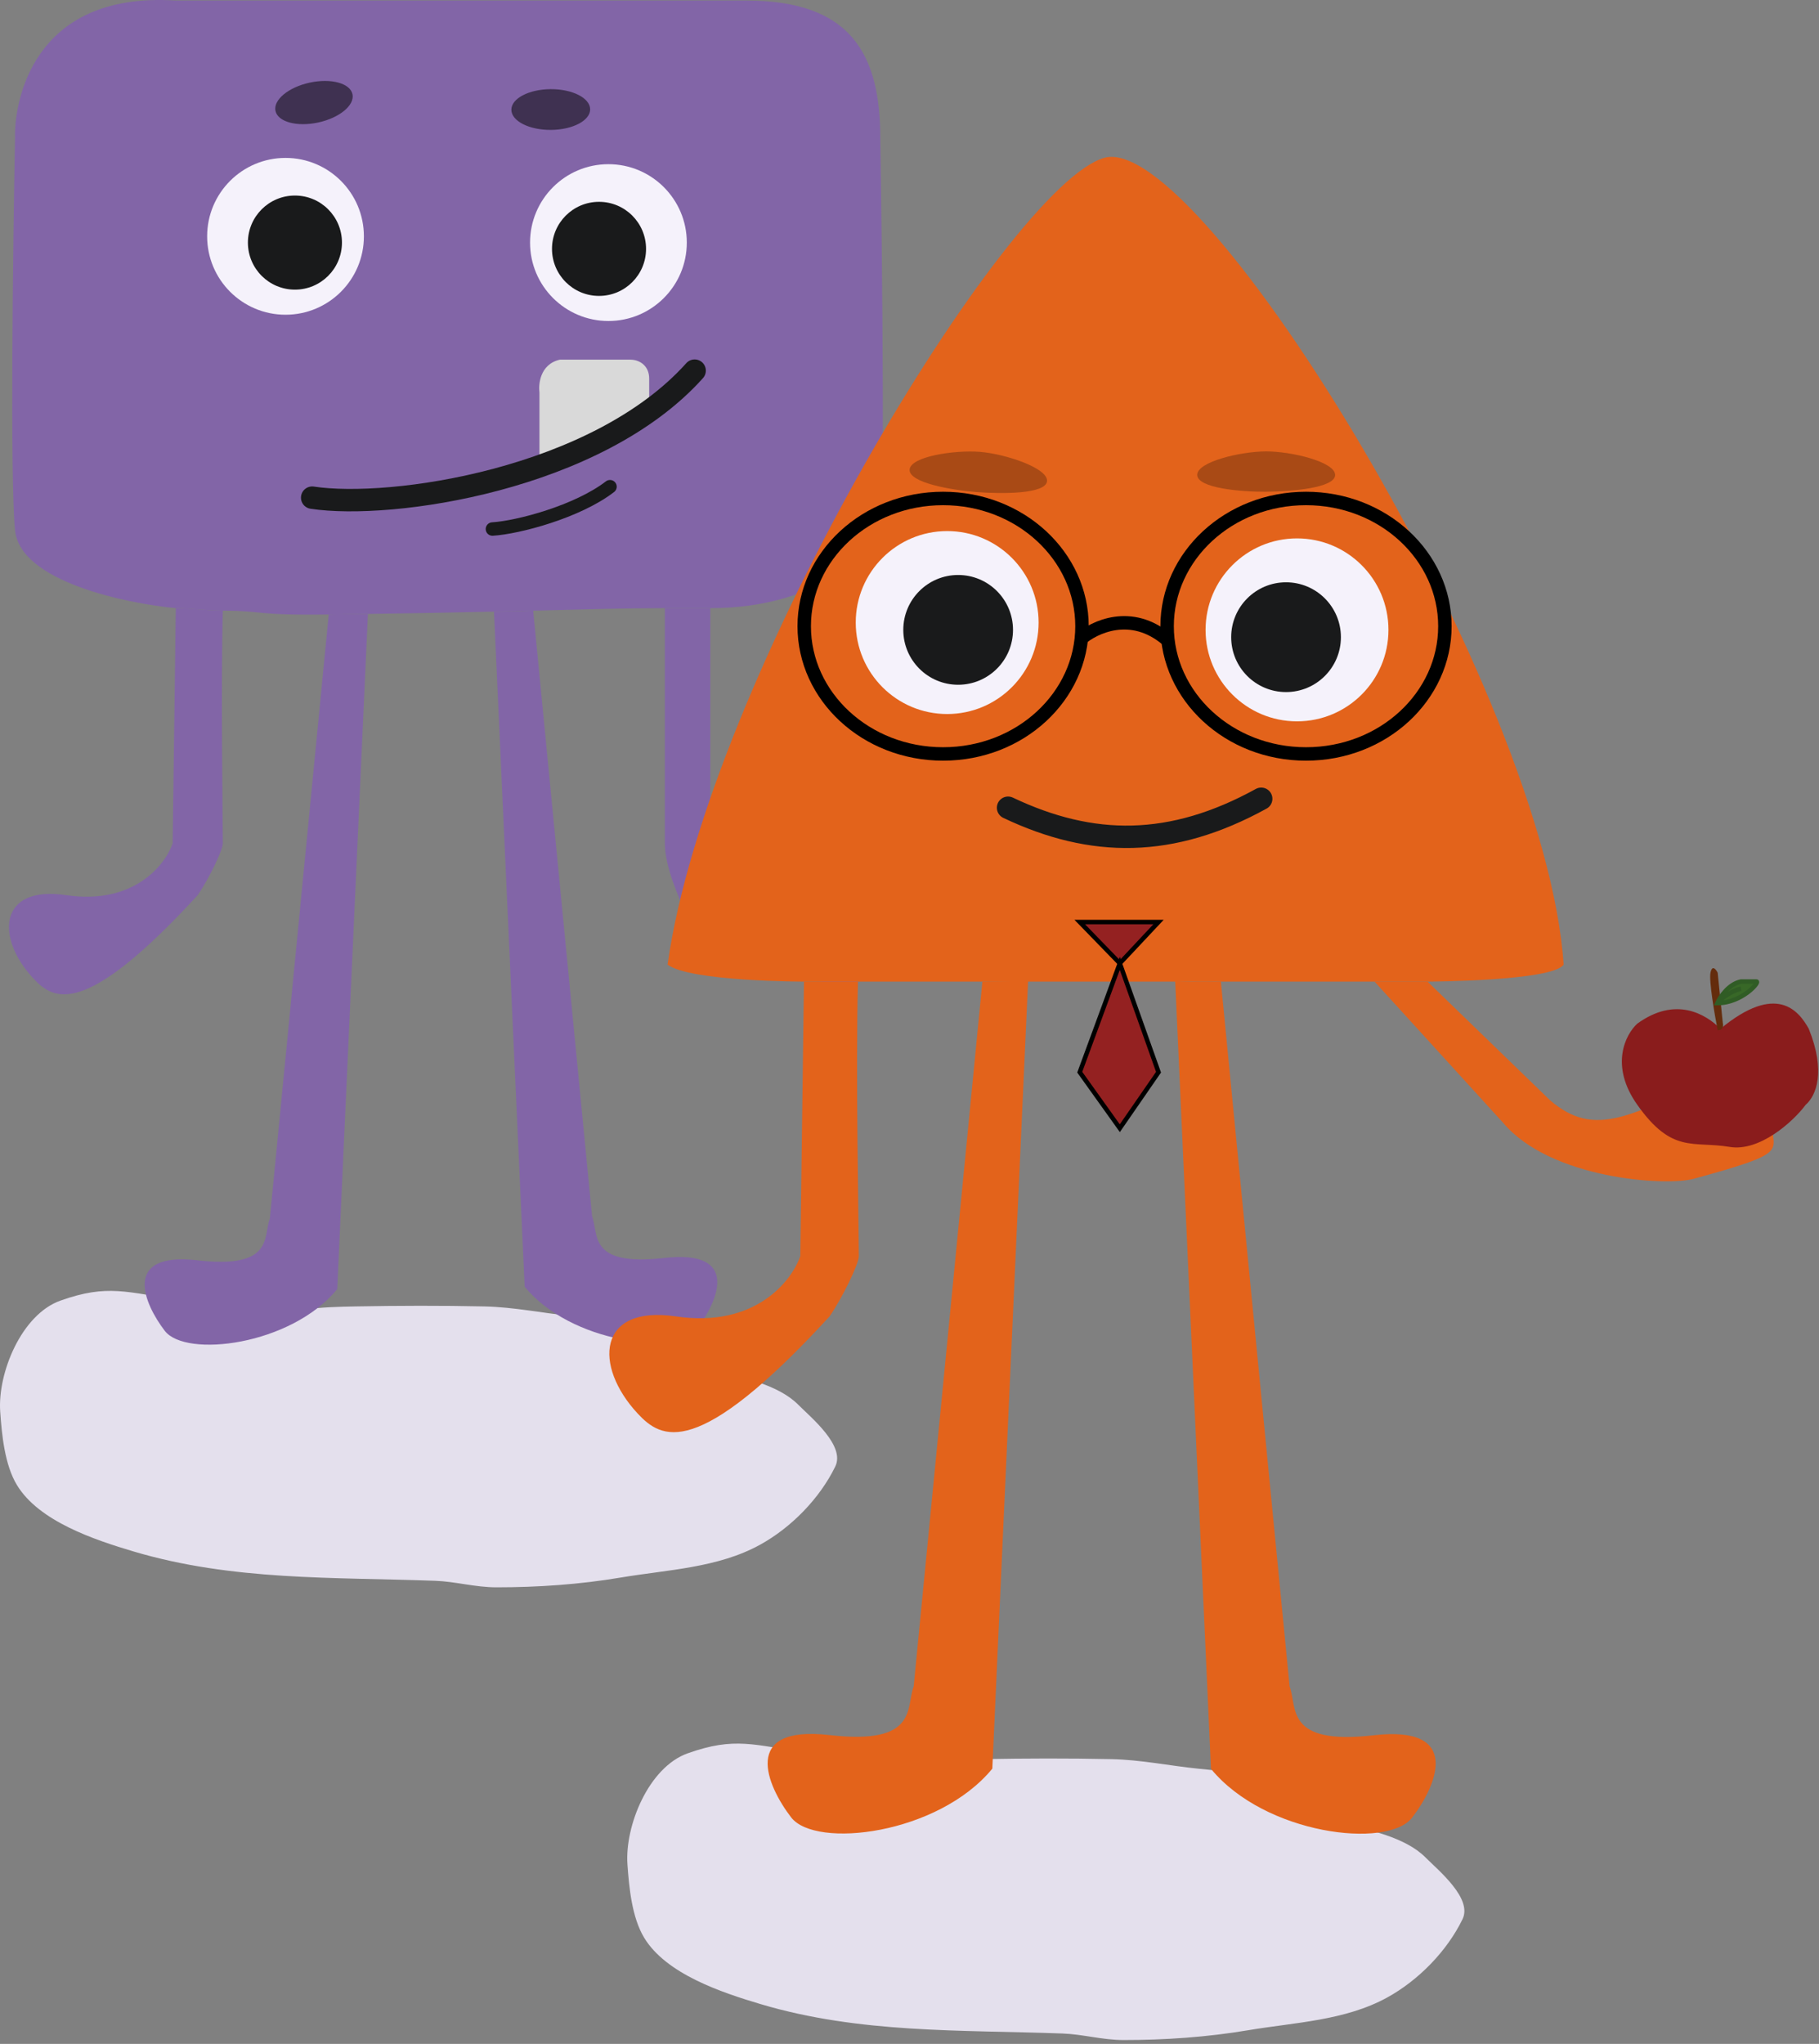
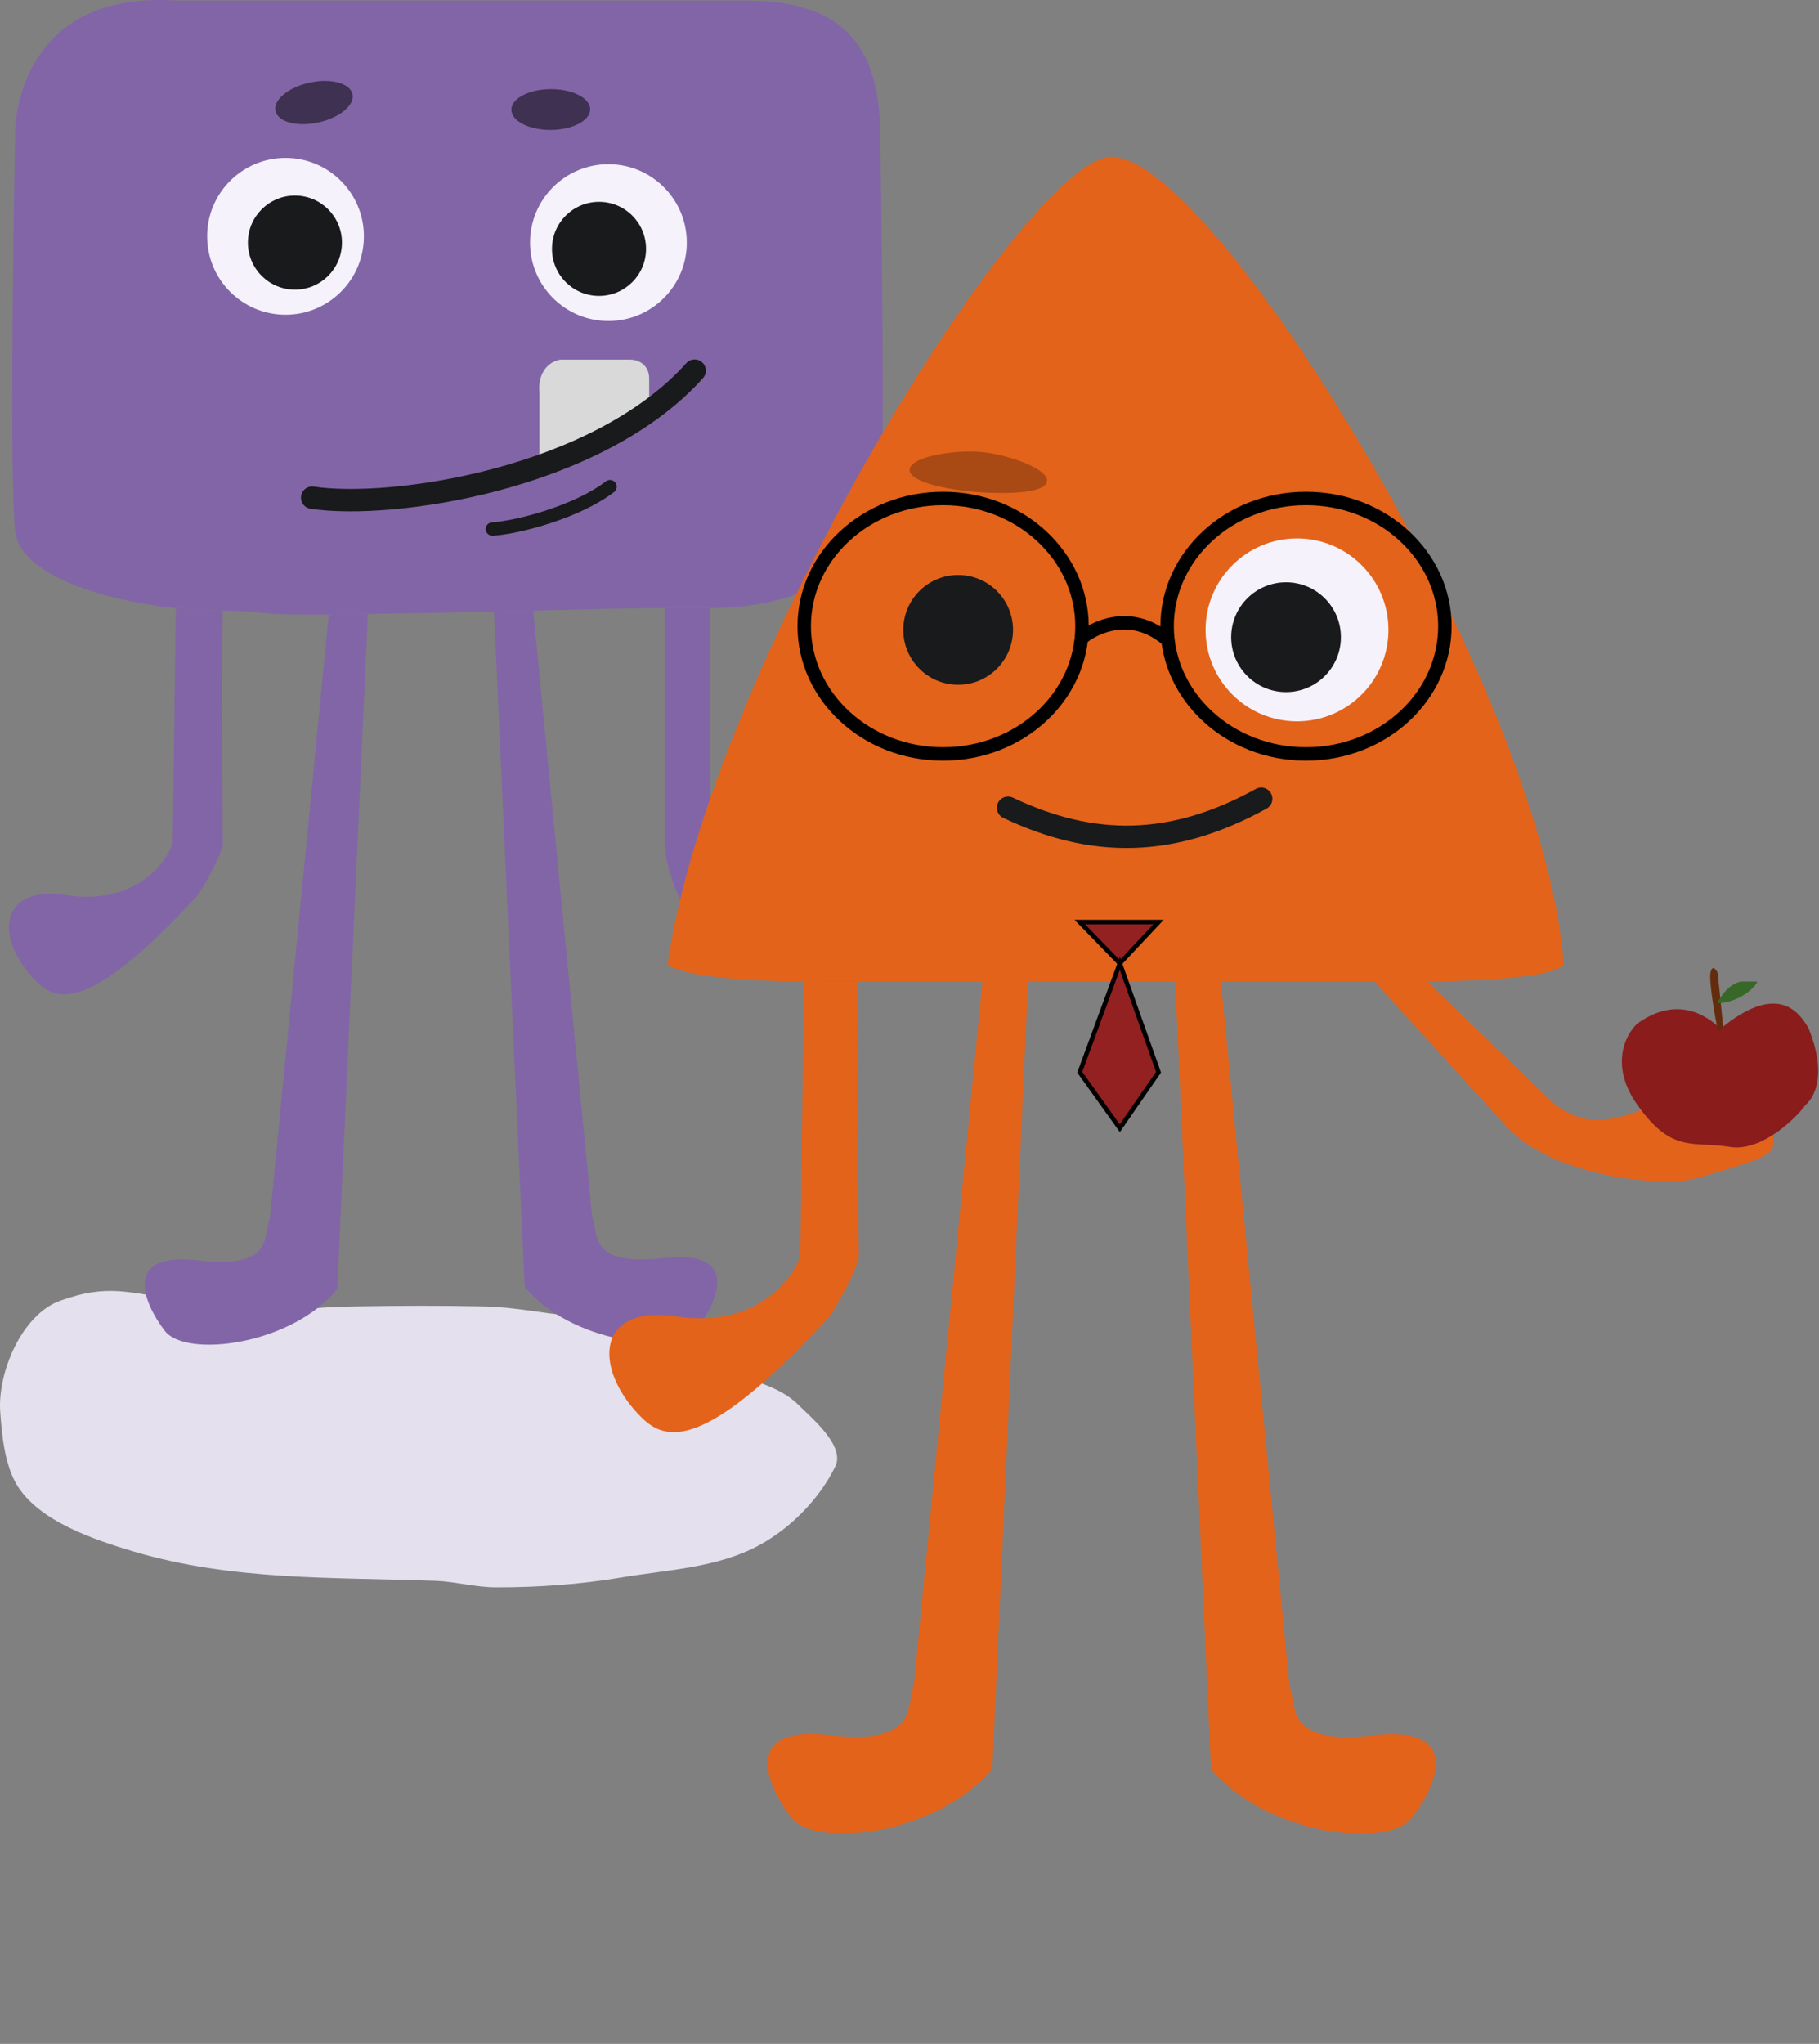
<svg xmlns="http://www.w3.org/2000/svg" width="406" height="456" viewBox="0 0 406 456" fill="none">
  <rect x="0" y="0" width="406" height="456" fill="#808080" stroke="none" />
  <path d="M40.687 290.17C45.687 290.932 49.187 291.465 55.995 292.194C61.291 292.761 62.085 292.194 67.687 292.194C71.585 291.627 75.842 291.527 79.314 291.465C89.01 291.292 98.383 291.257 108.058 291.465C114.732 291.609 121.037 292.953 127.612 293.611C135.601 294.41 141.769 294.925 148.542 299.481C152.311 302.016 154.827 304.882 159.473 305.878L159.64 305.913C165.387 307.145 173.693 308.924 178.096 313.327C181.106 316.337 188.693 322.526 186.436 327.172C182.972 334.304 176.582 340.83 169.594 344.662C160.18 349.825 149.001 350.195 138.583 351.949C129.429 353.49 120.086 354.135 110.811 354.135C106.044 354.135 101.727 352.845 97.127 352.677C74.368 351.85 51.893 352.708 29.762 346.119C21.143 343.553 8.689 339.435 3.771 331.302C1.033 326.774 0.405 320.078 0.046 314.946C-0.557 306.336 4.783 293.262 13.487 290.17C24.011 286.431 28.187 288.264 40.687 290.17Z" fill="#E4E0ED" />
-   <path d="M180.687 391.17C185.687 391.932 189.187 392.465 195.995 393.194C201.291 393.761 202.085 393.194 207.687 393.194C211.585 392.627 215.842 392.527 219.314 392.465C229.01 392.292 238.383 392.257 248.058 392.465C254.732 392.609 261.037 393.953 267.612 394.611C275.601 395.41 281.769 395.925 288.542 400.481C292.311 403.016 294.827 405.882 299.473 406.878L299.64 406.913C305.387 408.145 313.693 409.924 318.096 414.327C321.106 417.337 328.693 423.526 326.436 428.172C322.972 435.304 316.582 441.83 309.594 445.662C300.18 450.825 289.001 451.195 278.583 452.949C269.429 454.49 260.086 455.135 250.811 455.135C246.044 455.135 241.727 453.845 237.127 453.677C214.368 452.85 191.893 453.708 169.762 447.119C161.143 444.553 148.689 440.435 143.771 432.302C141.033 427.774 140.405 421.078 140.046 415.946C139.443 407.336 144.783 394.262 153.487 391.17C164.011 387.431 168.187 389.264 180.687 391.17Z" fill="#E4E0ED" />
  <path d="M3.354 118.289C4.474 129.765 28.159 134.63 39.238 135.679C42.336 135.679 45.869 136.242 49.734 136.242C59.138 136.242 56.459 137.323 73.373 137.093C76.021 137.057 79.409 137.014 82.119 136.975C90.127 136.863 103.873 136.602 110.261 136.455C111.741 136.421 113.183 136.386 114.589 136.352C116.129 136.289 117.663 136.224 119.007 136.242C130.829 135.943 140.05 135.679 148.396 135.679H158.542C183.172 135.679 195.197 122.721 196.48 116.89C197.762 111.059 196.48 30.823 196.48 30.823C196.48 12.018 189.878 0.122 166.589 0.122H39.238C6.7 -1.977 3.121 23.592 3.354 30.823C2.887 55.197 2.234 106.814 3.354 118.289Z" fill="#8265A7" />
  <path d="M39.238 135.679L38.538 188.159C36.906 192.94 29.861 201.944 14.747 199.705C-0.367 197.465 -0.997 209.205 7.4 218.247C11.948 223.145 18.666 227.414 44.136 199.705C46.468 196.322 49.734 189.742 49.734 188.159C49.734 182.911 49.267 153.269 49.734 136.242C45.869 136.242 42.336 135.679 39.238 135.679Z" fill="#8265A7" />
  <path d="M158.542 188.159V135.679H148.396V188.159C148.396 193.197 151.428 200.288 152.944 203.203C158.262 217.758 190.639 221.396 193.179 218.247C201.925 207.402 199.126 192.913 185.132 199.705C166.099 208.941 160.991 196.206 158.542 188.159Z" fill="#8265A7" />
  <path d="M73.373 137.093L60.23 271.862C58.714 275.827 61.209 283.138 44.136 281.179C27.063 279.219 32.124 290.858 36.789 296.923C41.454 302.987 64.918 300.195 75.274 287.6L82.119 136.975C79.409 137.014 76.021 137.057 73.373 137.093Z" fill="#8265A7" />
  <path d="M114.589 136.352C113.095 136.413 111.596 136.474 110.261 136.455L117.106 287.079C127.462 299.674 150.926 302.466 155.591 296.402C160.256 290.338 165.317 278.699 148.244 280.658C131.17 282.617 133.666 275.306 132.15 271.341L119.007 136.242C117.574 136.278 116.102 136.315 114.589 136.352Z" fill="#8265A7" />
  <ellipse cx="63.728" cy="52.724" rx="17.493" ry="17.493" fill="#F5F2FB" />
  <ellipse cx="65.828" cy="54.123" rx="10.496" ry="10.496" fill="#191A1B" />
  <ellipse cx="17.493" cy="17.493" rx="17.493" ry="17.493" transform="matrix(-1 0 0 1 153.294 36.63)" fill="#F5F2FB" />
  <ellipse cx="10.496" cy="10.496" rx="10.496" ry="10.496" transform="matrix(-1 0 0 1 144.198 45.027)" fill="#191A1B" />
  <ellipse cx="70.08" cy="22.881" rx="8.793" ry="4.548" transform="rotate(-12.287 70.08 22.881)" fill="#3F3151" />
  <ellipse cx="122.93" cy="24.438" rx="8.793" ry="4.548" transform="rotate(-0.345 122.93 24.438)" fill="#3F3151" />
  <path d="M109.911 118.027C115.625 117.677 128.873 114.178 136.151 108.58" stroke="#191A1B" stroke-width="3" stroke-linecap="round" />
  <path d="M120.407 87.588V101.933C122.366 102.773 137.55 94.936 144.897 89.688V84.44C144.897 81.641 142.798 80.241 140.699 80.241H124.955C120.407 81.291 120.173 85.956 120.407 87.588Z" fill="#D9D9D9" />
  <path d="M69.676 111.029C87.286 113.712 133.212 107.041 155.043 82.69" stroke="#191A1B" stroke-width="5" stroke-linecap="round" />
  <path d="M179.444 219L178.628 280.227C176.723 285.805 168.505 296.309 150.872 293.696C133.239 291.084 132.504 304.78 142.3 315.33C147.607 321.044 155.444 326.024 185.159 293.696C187.88 289.751 191.689 282.074 191.689 280.227C191.689 274.104 190.956 238.865 191.5 219C186.991 219 183.058 219 179.444 219Z" fill="#E3631B" />
  <path d="M346 245.5L318.632 219H306.795L335.5 250.5C346 263 371.729 264.71 378 263C400 257 395.5 257 395.5 250.5C395.5 242 390 236.559 386 238.5C363.795 249.276 356 254 346 245.5Z" fill="#E3631B" />
  <path d="M219.268 219L203.935 376.23C202.166 380.856 205.078 389.386 185.159 387.1C165.24 384.814 171.145 398.393 176.587 405.468C182.029 412.543 209.404 409.285 221.486 394.591L229.472 218.863C226.31 218.907 222.358 218.958 219.268 219Z" fill="#E3631B" />
  <path d="M267.327 219C265.584 219.072 263.861 218.927 262.304 218.905L270.29 394.633C282.372 409.327 309.747 412.585 315.189 405.51C320.632 398.435 326.537 384.856 306.618 387.142C286.699 389.428 289.61 380.898 287.842 376.272L272.5 219C270.828 219.042 269.092 218.957 267.327 219Z" fill="#E3631B" />
  <path d="M306.795 219H318.632C318.632 219 346.5 218.905 349 215.208C345 154.708 268 29.208 246.5 35.208C225 41.208 158 151.208 149 215.208C154 219 179.444 219 179.444 219H306.795Z" fill="#E3631B" />
-   <ellipse cx="211.409" cy="138.892" rx="20.409" ry="20.409" fill="#F5F2FB" />
  <ellipse cx="213.858" cy="140.525" rx="12.245" ry="12.245" fill="#191A1B" />
  <ellipse cx="20.409" cy="20.409" rx="20.409" ry="20.409" transform="matrix(-1 0 0 1 309.902 120.116)" fill="#F5F2FB" />
  <ellipse cx="12.245" cy="12.245" rx="12.245" ry="12.245" transform="matrix(-1 0 0 1 299.289 129.912)" fill="#191A1B" />
-   <path d="M298 105.953C298.018 108.884 288.166 109.674 282.5 109.708C276.834 109.742 267.236 108.884 267.218 105.953C267.2 103.023 276.834 100.742 282.5 100.708C288.166 100.674 297.982 103.023 298 105.953Z" fill="#A94A15" />
  <path d="M233.696 107.333C233.469 110.254 223.585 110.217 217.937 109.776C212.288 109.336 202.795 107.678 203.023 104.756C203.25 101.834 213.041 100.368 218.69 100.808C224.339 101.248 233.924 104.411 233.696 107.333Z" fill="#A94A15" />
  <path d="M225 180.208C243.771 189.125 261.5 189.208 281.5 178.208" stroke="#191A1B" stroke-width="5" stroke-linecap="round" />
  <path d="M249.941 214.916L241 205.708L258.583 205.708L249.941 214.916L258.583 239.208L249.941 251.708L241 239.208L249.941 214.916Z" fill="#942121" />
  <path d="M249.941 214.916L241 205.708L258.583 205.708L249.941 214.916ZM249.941 214.916L241 239.208L249.941 251.708L258.583 239.208L249.941 214.916Z" stroke="black" />
  <path d="M241.5 139.708C241.5 155.337 227.736 168.208 210.5 168.208C193.264 168.208 179.5 155.337 179.5 139.708C179.5 124.078 193.264 111.208 210.5 111.208C227.736 111.208 241.5 124.078 241.5 139.708Z" stroke="black" stroke-width="3" />
  <path d="M322.5 139.708C322.5 155.337 308.736 168.208 291.5 168.208C274.264 168.208 260.5 155.337 260.5 139.708C260.5 124.078 274.264 111.208 291.5 111.208C308.736 111.208 322.5 124.078 322.5 139.708Z" stroke="black" stroke-width="3" />
  <path d="M241 142.708C244.167 139.874 252.5 135.908 260.5 142.708" stroke="black" stroke-width="3" />
  <path d="M365.442 228.376C374.059 222.142 380.797 226.313 384.006 229.522C396.474 219.255 401.424 225.397 403.716 229.522C407.566 239.056 405.396 244.419 403.028 246.482C400.125 250.378 392.669 256.978 386.069 255.878C377.818 254.503 373.234 257.482 365.442 246.482C359.208 237.681 362.845 230.744 365.442 228.376Z" fill="#8A1C1C" />
  <path d="M381.779 217.012C381.412 218.846 382.695 226.333 383.383 229.847C384.666 229.847 384.682 228.777 384.529 228.242L383.383 217.012C383.001 216.248 382.145 215.179 381.779 217.012Z" fill="#642C0C" />
  <path d="M388.59 218.979C385.839 219.53 383.93 222.417 383.318 223.792C388.819 223.792 392.944 218.979 392.027 218.979H388.59Z" fill="#386827" />
-   <path d="M383.318 223.792C383.93 222.417 385.839 219.53 388.59 218.979C389.43 218.979 391.294 218.979 392.027 218.979C392.944 218.979 388.819 223.792 383.318 223.792ZM383.318 223.792C384.04 222.952 386.105 221.134 388.59 220.584" stroke="#305C25" />
</svg>